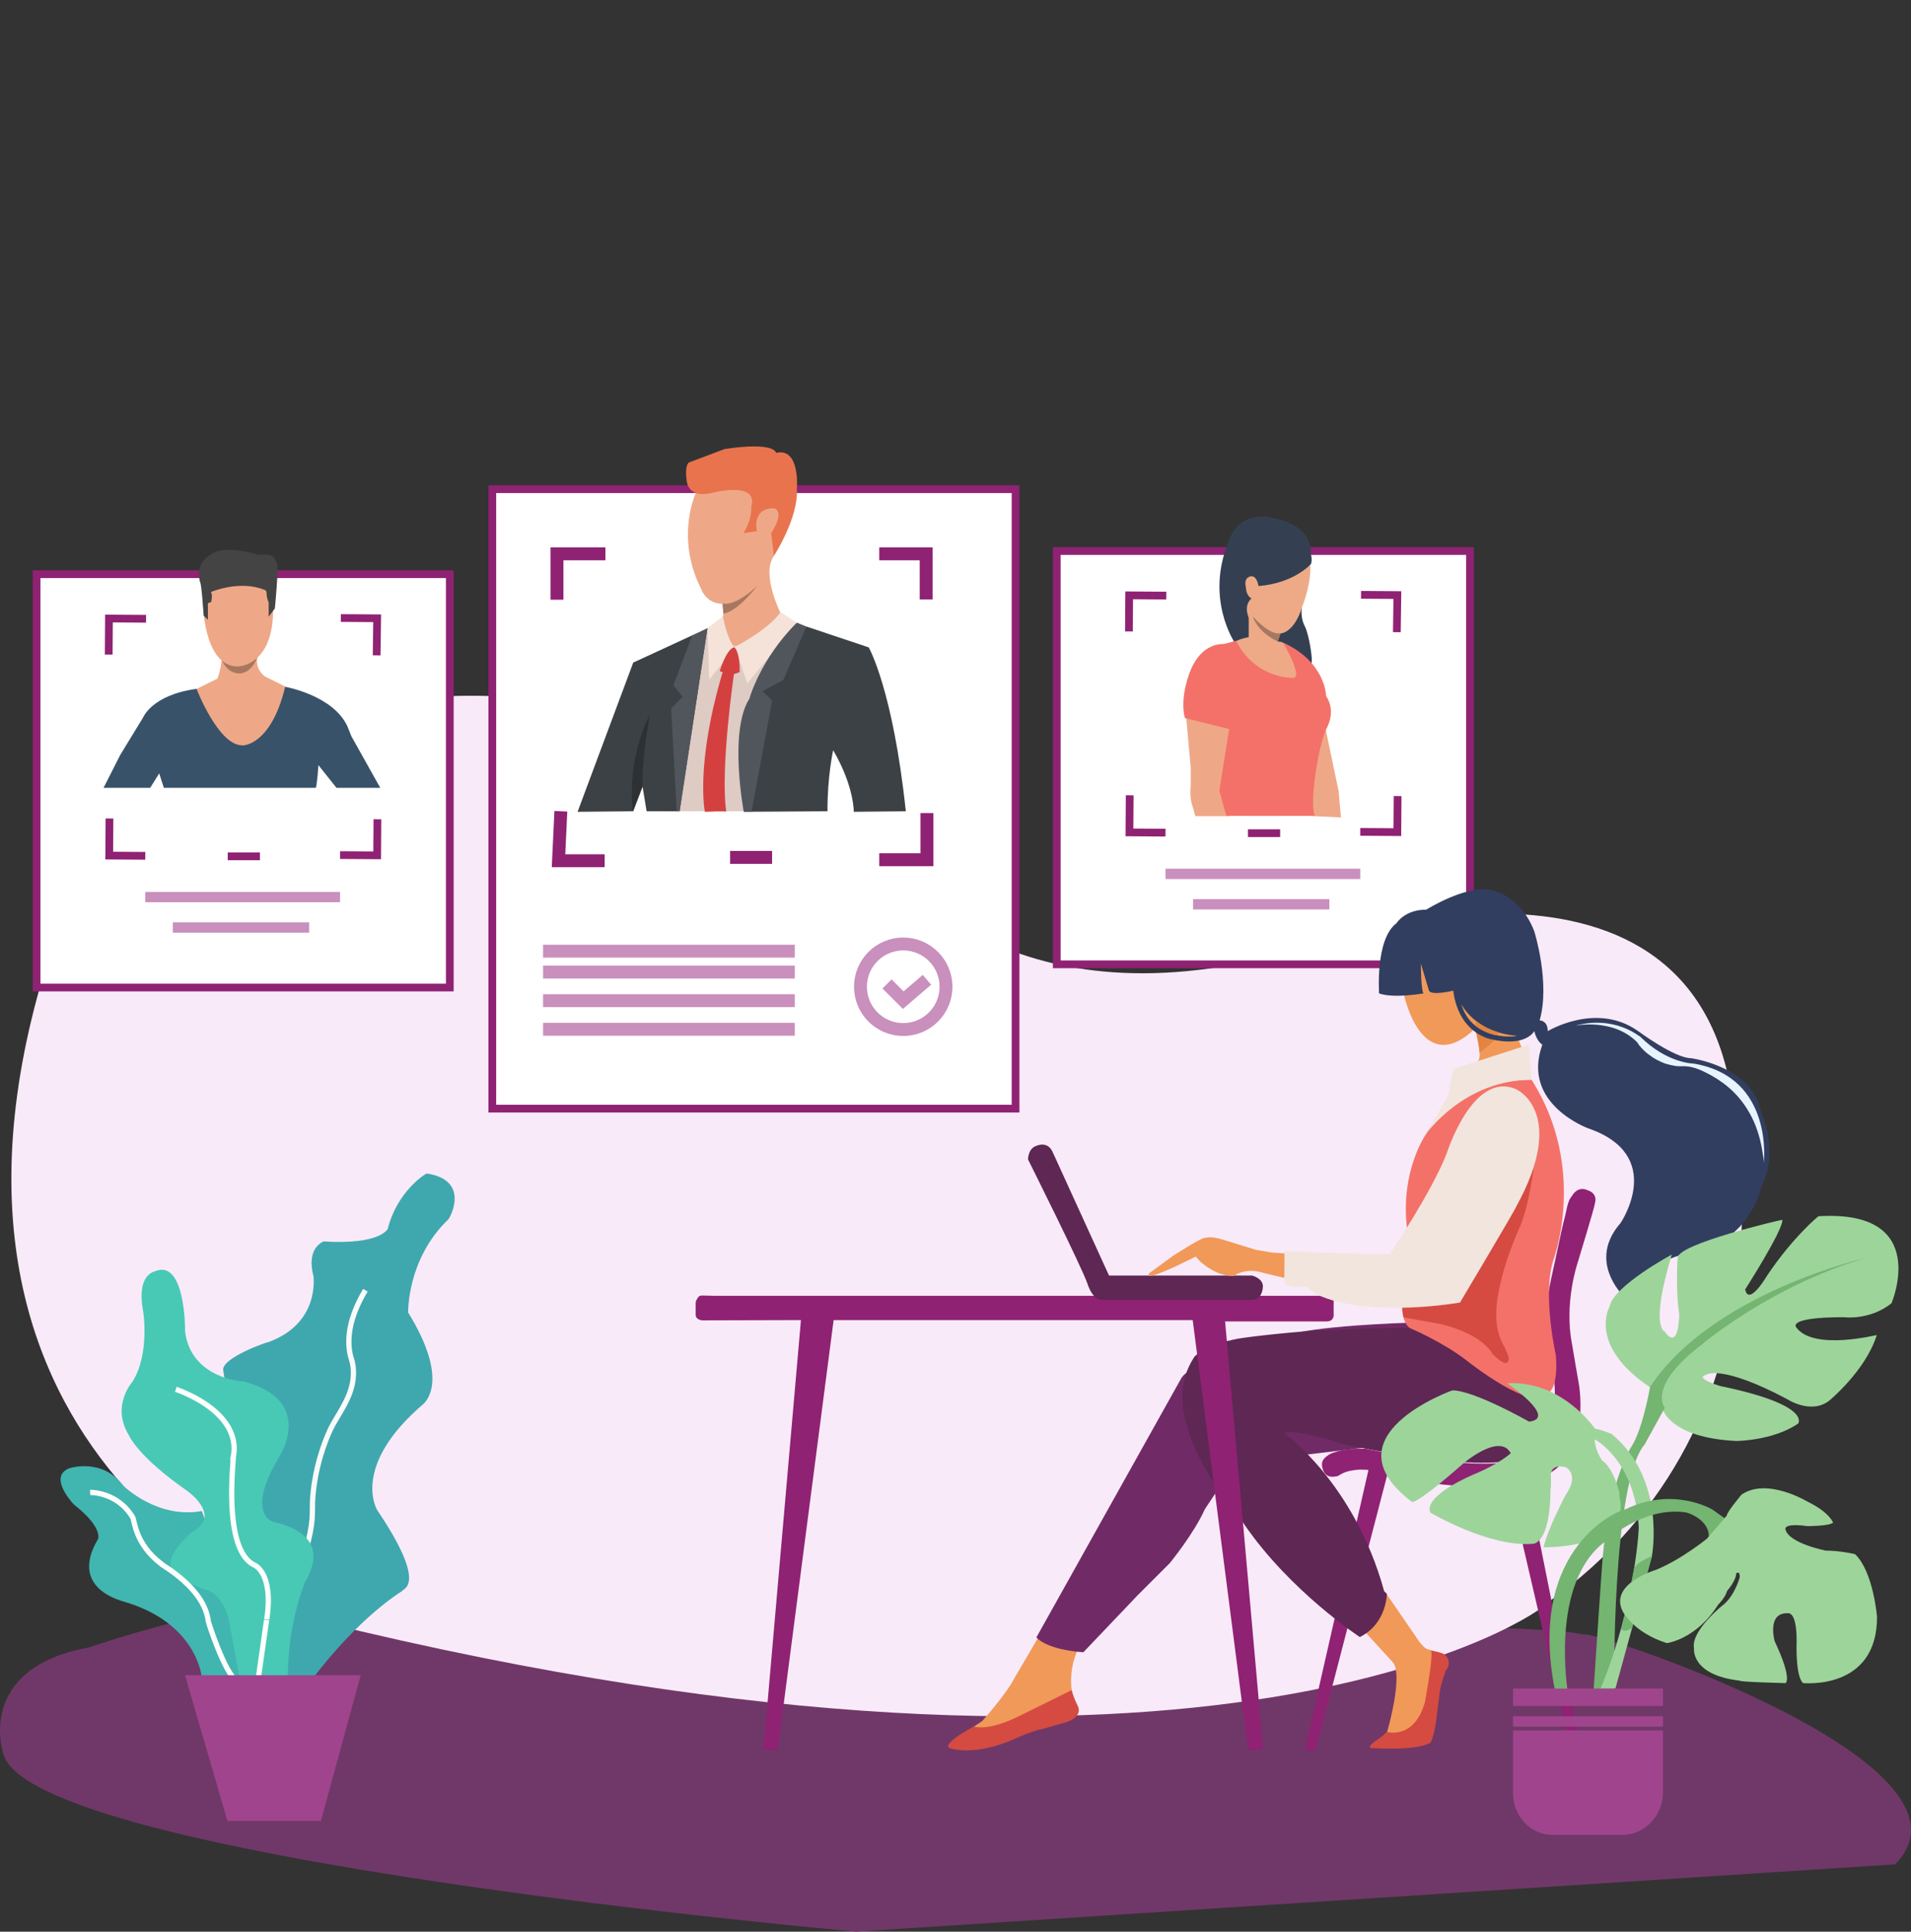
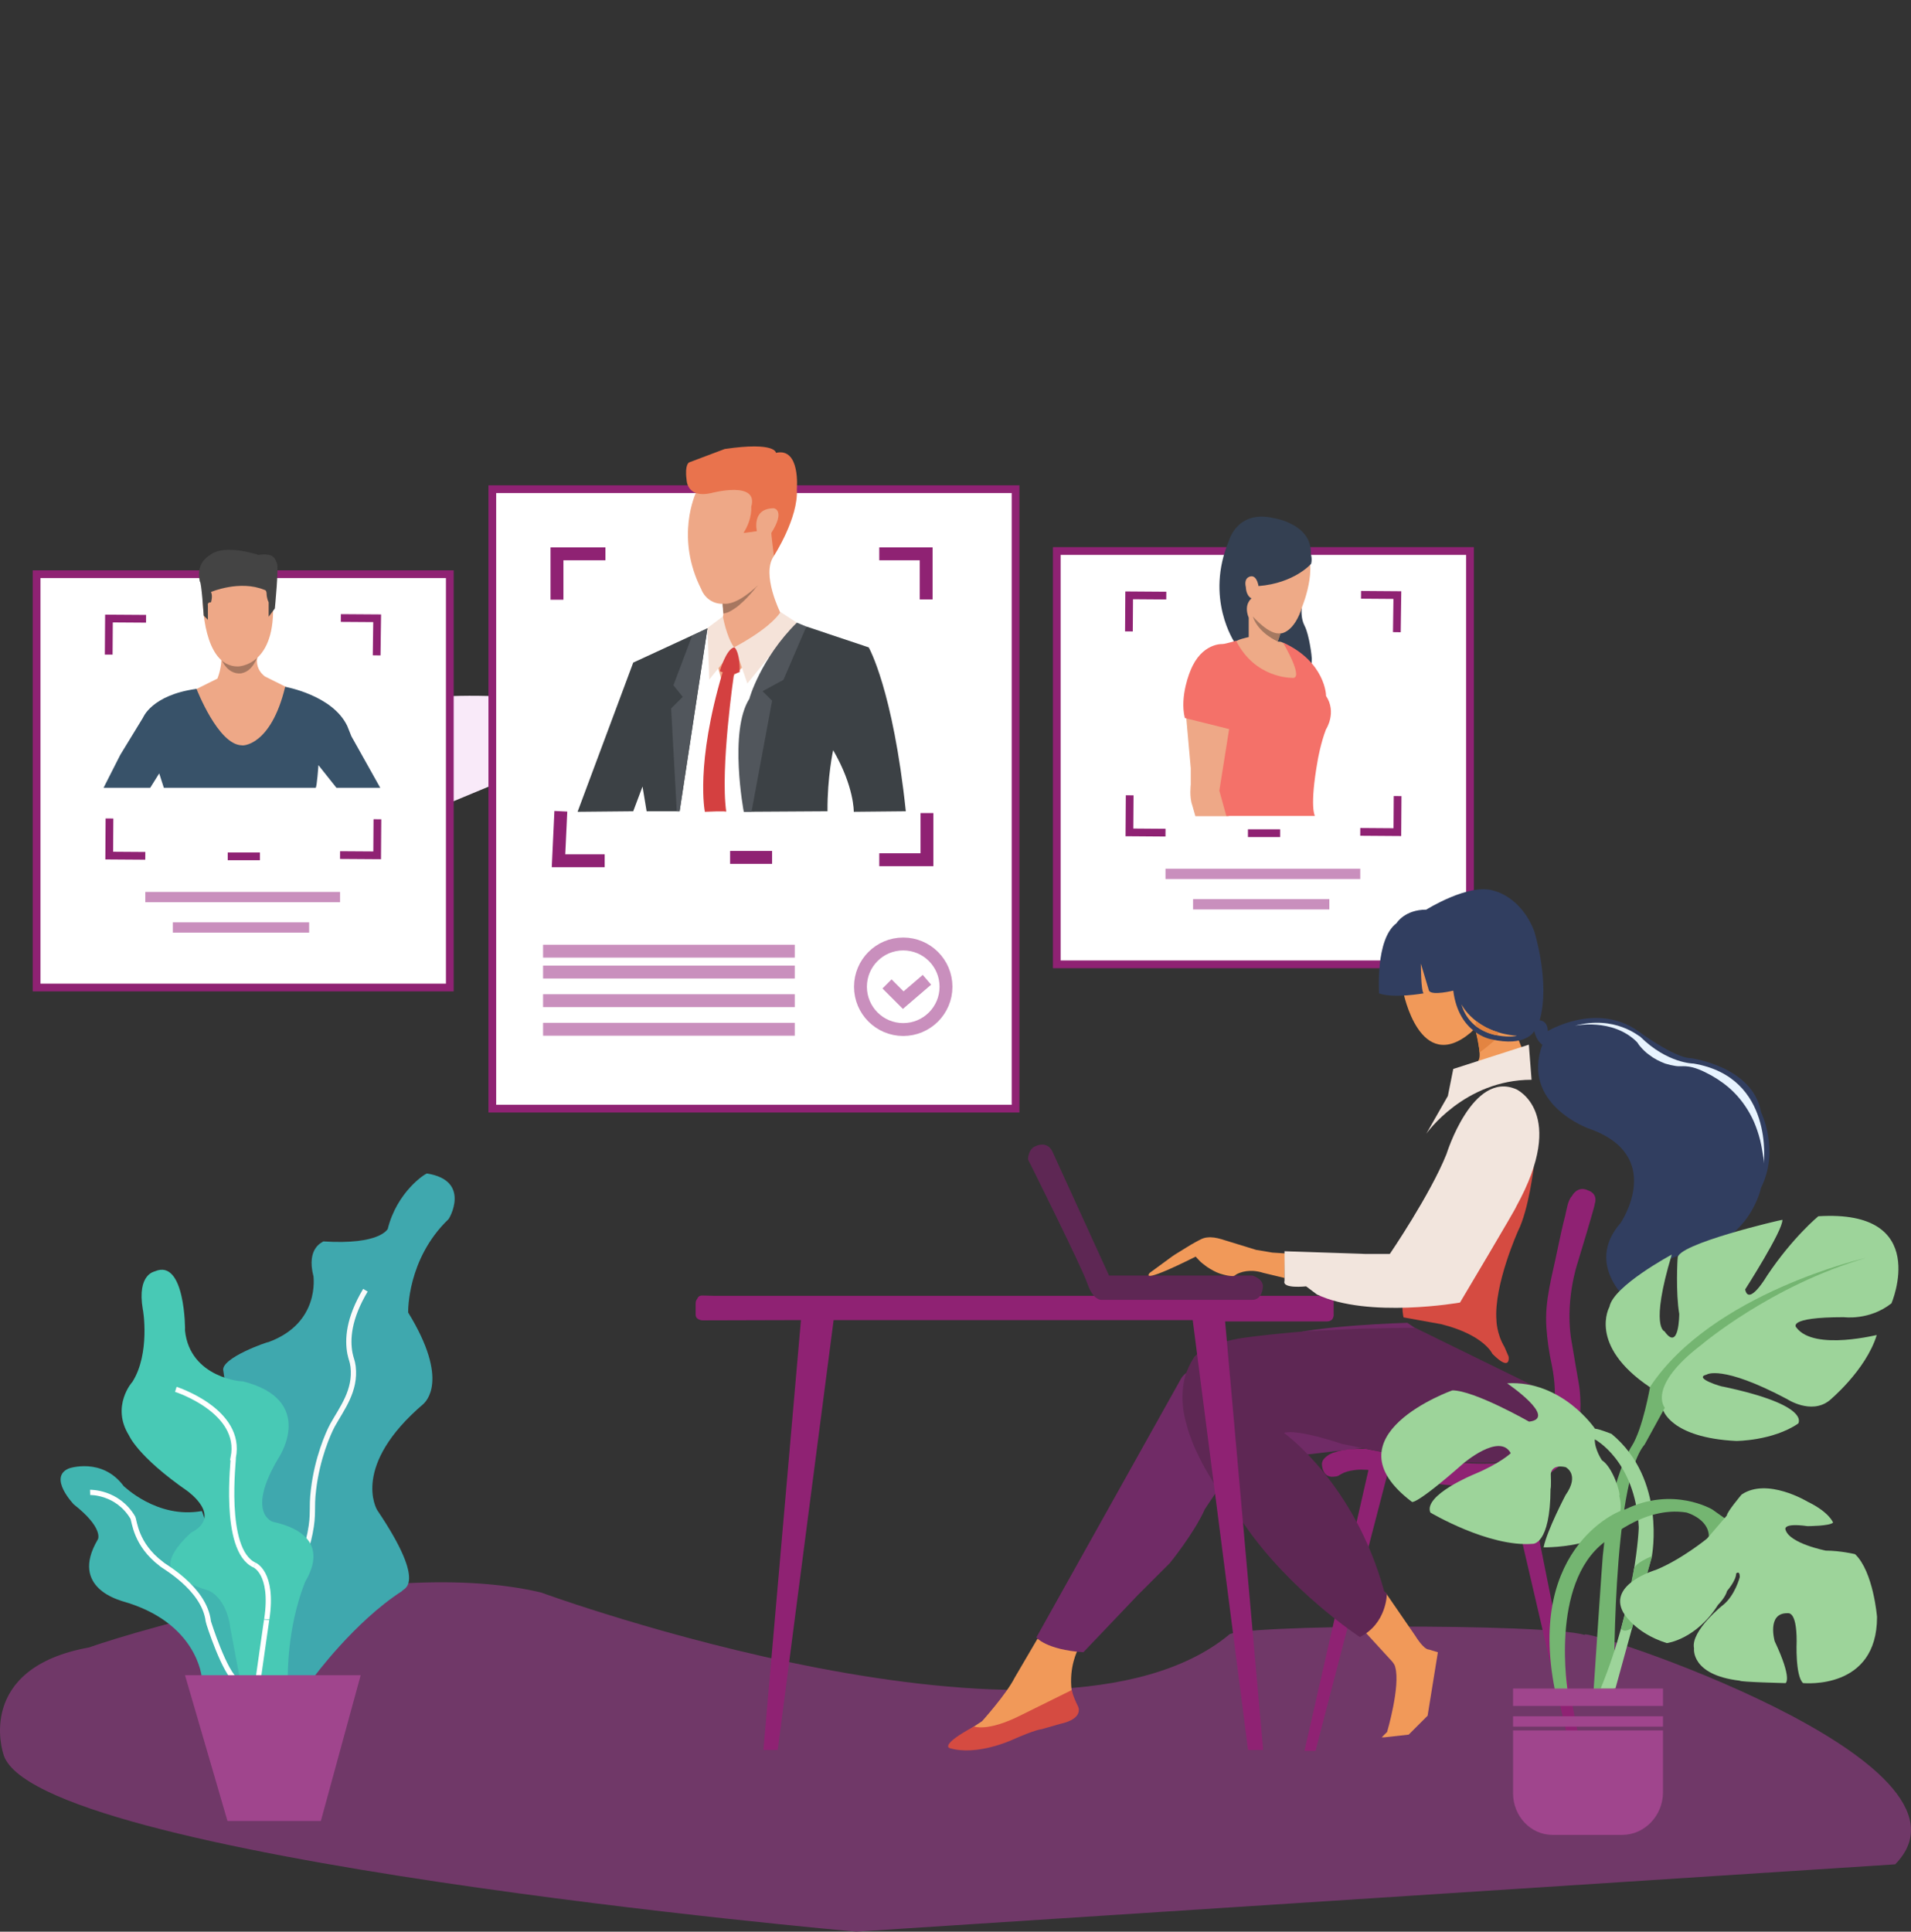
<svg xmlns="http://www.w3.org/2000/svg" id="Layer_1" data-name="Layer 1" viewBox="0 0 1080 1091.48">
  <rect x="0" y="0" width="1080" height="1091.48" fill="#333333" stroke="none" />
  <path d="m1.75,990.53s-15.99-47.99,48.71-59.69c.12-.29,157.61-54.13,255.28-31.02,0,0,289.09,105.92,388.71,23.99,2.69-5.85,178.36-6.73,201.19,0-5.49-5.85,232.81,71.1,175.43,129.62-.24,0-587.22,38.04-587.22,38.04,0,0-468.68-41.26-482.11-100.95Z" fill="#703868" stroke-width="0" />
-   <path d="m25.21,548.79s72.74-209.84,342.23-142.24c.11.48,111.87,35.05,138.32,83.58,0,1.55,65.03,93.83,228.15,46.14,0,0,214.93-79.29,243.91,77.5.55,4.77,45.41,187.79-104.49,292.71,1.1,2.38-182.96,134.73-693.28,9.54,0-.12-241.49-79.76-154.86-367.23Z" fill="#f9eaf9" stroke-width="0" />
+   <path d="m25.21,548.79s72.74-209.84,342.23-142.24Z" fill="#f9eaf9" stroke-width="0" />
  <g>
    <path d="m115.16,339.74s-3.49-1.16-2.33,4.66l2.33,9.32s0,1.16,2.33,1.16l-2.33-15.14Z" fill="#eea887" stroke-width="0" />
    <path d="m154.91,340.91s2.18-3.49,2.91,0c.15,0-.58,4.66-.58,4.66l-2.33,6.99s0,1.16-1.16,1.16h-1.02l1.02-11.65,1.16-1.16Z" fill="#eea887" stroke-width="0" />
    <rect x="20.67" y="324.45" width="233.54" height="233.54" fill="#fff" stroke="#8f2273" stroke-miterlimit="10" stroke-width="4.37" />
    <polyline points="192.62 349.21 213.15 349.35 212.86 370.32" fill="none" stroke="#8f2273" stroke-miterlimit="10" stroke-width="4.37" />
    <polyline points="213.29 462.92 213.15 483.3 192.18 483.16" fill="none" stroke="#8f2273" stroke-miterlimit="10" stroke-width="4.37" />
    <polyline points="61.44 369.88 61.58 349.5 82.55 349.64" fill="none" stroke="#8f2273" stroke-miterlimit="10" stroke-width="4.37" />
    <polyline points="82.11 483.59 61.73 483.45 61.87 462.48" fill="none" stroke="#8f2273" stroke-miterlimit="10" stroke-width="4.37" />
    <line x1="128.7" y1="483.88" x2="146.9" y2="483.88" fill="none" stroke="#8f2273" stroke-miterlimit="10" stroke-width="4.37" />
    <line x1="82.11" y1="506.89" x2="192.18" y2="506.89" fill="none" stroke="#c98fbd" stroke-miterlimit="10" stroke-width="5.82" />
    <line x1="97.69" y1="524.07" x2="174.71" y2="524.07" fill="none" stroke="#c98fbd" stroke-miterlimit="10" stroke-width="5.82" />
    <path d="m125.21,371.77s0,5.82-2.33,11.65l-11.65,5.82-6.99,2.33,30.43,47.61,34.94-47.61-8.15-3.49-11.65-5.82s-6.41-4.08-4.08-12.23c-.15,0-10.63,10.48-20.53,1.75Z" fill="#eea887" stroke-width="0" />
    <path d="m111.08,389.24s12.23,31.74,25.63,31.89c0,.29,16.31.73,24.46-33.05,0,0,26.79,4.66,35.09,22.13l2.33,5.82,16.31,29.12h-24.75l-10.19-12.81s-.87,12.81-1.6,12.81h-85.76l-2.62-8.15-5.1,8.15h-26.35l9.46-18.64,12.81-20.97c0,.15,4.66-12.81,30.28-16.31Z" fill="#385269" stroke-width="0" />
    <path d="m124.63,371.19s2.91,10.05,11.65,9.32c0-.29,4.66,0,8.15-6.99l1.16-2.33h-20.97Z" fill="#a77760" stroke-width="0" />
    <path d="m114.58,339.16s0,37.42,19.8,37.42c0,0,22.13,0,19.8-37.42l-1.16-9.32-33.92-1.16-4.51,10.48Z" fill="#eea887" stroke-width="0" />
    <path d="m115.16,347.89l2.33,2.33v-8.15s-.58-1.75,1.75-1.75c0,0,1.16-3.49,0-5.82,0,0,16.31-6.99,30.28-1.16,0,0,1.16,0,1.16,2.33,0,0,0,2.33,1.16,4.66v8.15l3.49-4.66s2.33-23.3,1.16-25.63-1.16-5.82-10.48-4.66c0,0-18.49-6.26-26.79-.29-.15.44-8.88,3.79-6.26,15.43.87-.15,2.18,19.22,2.18,19.22Z" fill="#444" stroke-width="0" />
    <path d="m720.85,316.45s-3.49-1.16-2.33,4.66l2.33,9.32s0,1.16,2.33,1.16l-2.33-15.14Z" fill="#eea887" stroke-width="0" />
    <path d="m760.6,317.61s2.18-3.49,2.91,0c.15,0-.58,4.66-.58,4.66l-2.33,6.99s0,1.16-1.16,1.16h-1.02l1.02-11.65,1.16-1.16Z" fill="#eea887" stroke-width="0" />
    <rect x="597.24" y="311.35" width="233.54" height="233.54" fill="#fff" stroke="#8f2273" stroke-miterlimit="10" stroke-width="4.37" />
    <polyline points="769.19 336.1 789.72 336.25 789.43 357.21" fill="none" stroke="#8f2273" stroke-miterlimit="10" stroke-width="4.37" />
    <polyline points="789.86 449.81 789.72 470.2 768.75 470.05" fill="none" stroke="#8f2273" stroke-miterlimit="10" stroke-width="4.37" />
    <polyline points="638.01 356.78 638.15 336.39 659.12 336.54" fill="none" stroke="#8f2273" stroke-miterlimit="10" stroke-width="4.37" />
    <polyline points="658.68 470.49 638.3 470.34 638.44 449.38" fill="none" stroke="#8f2273" stroke-miterlimit="10" stroke-width="4.37" />
    <line x1="705.27" y1="470.78" x2="723.47" y2="470.78" fill="none" stroke="#8f2273" stroke-miterlimit="10" stroke-width="4.37" />
    <line x1="658.68" y1="493.78" x2="768.75" y2="493.78" fill="none" stroke="#c98fbd" stroke-miterlimit="10" stroke-width="5.82" />
    <line x1="674.26" y1="510.97" x2="751.28" y2="510.97" fill="none" stroke="#c98fbd" stroke-miterlimit="10" stroke-width="5.82" />
    <g>
      <path d="m735.7,343.38l-.15,2.04c0,1.75.15,3.35.58,5.1.44,2.04,1.6,3.64,2.18,5.53,1.16,3.49,1.89,7.28,2.48,11.07.29,1.75.44,3.49.58,5.1,0,.29-.15,4.22-.29,4.22l-25.04-6.41,6.26-28.1c-.29.15,13.39,1.46,13.39,1.46Z" fill="#344052" stroke-width="0" />
      <path d="m696.97,362.45s9.46,23.44,35.96,21.99c0,0,4.66-12.52-6.26-20.38-.73-.44-1.46-.87-2.18-1.16-.29-.15-.73-.29-1.02-.29-.15,0-1.31-.15-1.46,0l1.6-4.66s7.86,0,12.52-15.72c0,0,10.92-26.64-1.6-35.96,0,0-40.77-7.86-31.3,37.56l1.6,15.72-7.86,2.91Z" fill="#eeaa87" stroke-width="0" />
      <path d="m740.94,318.63s-9.46,10.92-29.7,12.52c0,0-.73-5.53-3.93-5.53,0,0-4.66,0-3.2,6.26,0,0,0,4.66,3.2,6.26,0,0-4.66,3.2-1.6,10.92v10.92s-7.86,1.6-7.86,3.2c0,0-17.18-25.04-3.2-57.95,0,0,4.66-17.18,25.04-12.52,0,0,21.99,3.2,21.11,20.38.15,0,.87,3.2.15,5.53Z" fill="#344052" stroke-width="0" />
      <path d="m708.04,348.33s9.46,10.92,15.72,9.46l-1.6,4.66v-4.66h0v4.66c-.15,0-11.07-4.66-14.12-14.12Z" fill="#a57961" stroke-width="0" />
      <path d="m670.47,406.28l2.48,27.81v9.32s-.87,6.99.87,11.65l1.75,6.12h18.93l-3.49-20.09,6.99-29.99-27.52-7.13v2.33h0Z" fill="#eea887" stroke-width="0" />
-       <path d="m748.66,409.48l7.86,37.56,1.31,14.85-15.43-.73s-6.26-42.37,6.26-51.69Z" fill="#eea887" stroke-width="0" />
      <path d="m725.07,363.04s12.67,21.4,4.95,19.95c0,0-20.68.44-31.45-20.97,0,0-6.12,1.89-7.72,1.89,0,0-11.79-.73-18.05,15,0,0-6.26,14.27-3.2,26.79l25.04,6.26-5.53,34.8,3.93,14.27h50.09s-3.2-4.8,1.6-31.59c0,0,1.6-9.46,4.66-17.33,0,0,6.26-9.46,0-18.93.15,0-.29-19.22-24.31-30.14Z" fill="#f47169" stroke-width="0" />
    </g>
    <rect x="278.23" y="276.41" width="295.71" height="350.02" fill="#fff" stroke="#8f2273" stroke-miterlimit="10" stroke-width="4.37" />
    <path d="m393.25,278.59s-11.94,25.04,3.2,54.6c.15.73,3.35,8.01,11.94,8.01.29,1.46.44,2.77.44,4.22,0,1.02,0,2.04-.29,3.06,0,.29-.29.58-.29.87l-8.59,5.97,9.03,32.18,38.73-36.98-6.41-4.37s-10.77-21.55-3.79-31.74c0,1.02,10.19-30.87,10.19-30.87,0,0-31.01-27.08-54.16-4.95Z" fill="#eea887" stroke-width="0" />
-     <polygon points="379.86 428.12 377.68 458.4 423.39 458.4 422.81 413.56 447.42 365.8 414.8 364.78 399.81 355.03 379.86 428.12" fill="#decbc4" stroke-width="0" />
    <path d="m408.4,341.05v.73c0,.58,0,1.31.15,1.89,0,1.02.15,2.04.29,3.06.15,0,.44-.15.58-.15s.29,0,.44-.15c.15,0,.29-.15.58-.15s.44-.15.58-.15c.29-.15.58-.15.73-.29.29-.15.58-.29.87-.44.29-.15.73-.29,1.02-.58.44-.29.73-.44,1.16-.73s.87-.58,1.31-.87.87-.73,1.31-1.02c.44-.44,1.02-.87,1.46-1.31.58-.44,1.16-1.02,1.6-1.46l1.75-1.75c.58-.73,1.31-1.31,1.89-2.04.73-.73,1.31-1.6,2.04-2.33.29-.44.73-.87,1.02-1.31.15-.15.29-.44.58-.58.15-.15.29-.44.58-.73-.15.15-11.94,11.94-19.95,10.34Z" fill="#a77760" stroke-width="0" />
    <path d="m420.19,301.16l7.57-1.02s-3.2-12.96,9.61-12.96c0,0,6.7,1.02-1.46,13.98-.15,0,1.46,12.96,1.46,12.96,0,0,13.98-21.55,12.96-37.71,0,0,2.18-23.73-11.79-20.53,0,0,0-6.41-28.97-2.18l-20.09,7.57s-2.62,1.02-1.46,9.76c0,0,0,10.77,13.98,7.57,0,0,26.94-7.28,22.57,7.72-.15-.44,1.02,6.26-4.37,14.85Z" fill="#e9734d" stroke-width="0" />
    <path d="m408.54,348.33s1.89,11.07,6.26,17.47c0,0,19.36-9.76,26.35-19.95l9.17,5.97-27.95,34.36-6.99-20.24-14.56,18.05-1.02-29.12,8.74-6.55Z" fill="#f5e3d9" stroke-width="0" />
    <polygon points="396.02 356.78 357.87 374.39 326.42 458.7 357.87 458.4 363.12 444.43 365.44 458.4 384.08 458.4 399.81 355.03 396.02 356.78" fill="#3c4145" stroke-width="0" />
    <polygon points="399.81 355.03 391.07 359.4 380.59 387.21 385.83 393.76 379.28 400.31 382.48 458.4 384.08 458.4 399.81 355.03" fill="#51565c" stroke-width="0" />
    <path d="m455.72,354.01l35.23,11.79s13.69,23.73,20.97,92.6c-.44,0-29.41.29-29.41.29,0,0,.29-14.27-11.65-34.8,0,0-3.35,15.14-3.2,34.51.15,0-47.17.29-47.17.29l6.41-62.75,18.35-29.85,10.48-12.08Z" fill="#3c4145" stroke-width="0" />
    <path d="m450.33,351.83l5.39,2.18-12.96,30.14-11.79,6.41,5.39,5.39-11.65,62.75h-4.37s-8.59-45.57,3.2-63.92c-.15.15,6.26-22.57,26.79-42.95Z" fill="#51565c" stroke-width="0" />
-     <path d="m363.12,444.43l-5.39,13.98s-4.37-26.94,9.61-54.89c.15,0-4.66,23.15-4.22,40.91Z" fill="#2d3134" stroke-width="0" />
    <path d="m408.4,379.78s-1.02-.15-1.6-.58c-.15.15,3.64-12.38,8.01-13.4,1.02,0,3.49,4.37,3.2,13.98-.44,0-2.18,1.02-3.2,1.02,0,0-7.86,53.43-4.37,77.9.29-.58-12.08,0-12.08,0,0,0-5.53-26.64,10.05-78.91Z" fill="#d44040" stroke-width="0" />
    <polyline points="314.78 338.87 314.78 312.95 342.15 312.95" fill="none" stroke="#8f2273" stroke-miterlimit="10" stroke-width="7.28" />
    <polyline points="496.92 312.95 523.42 312.95 523.42 338.72" fill="none" stroke="#8f2273" stroke-miterlimit="10" stroke-width="7.28" />
    <polyline points="523.86 459.42 523.86 485.78 496.92 485.78" fill="none" stroke="#8f2273" stroke-miterlimit="10" stroke-width="7.28" />
    <line x1="412.62" y1="484.47" x2="436.35" y2="484.47" fill="none" stroke="#8f2273" stroke-miterlimit="10" stroke-width="7.28" />
    <polyline points="341.71 486.36 315.65 486.36 316.96 458.4" fill="none" stroke="#8f2273" stroke-miterlimit="10" stroke-width="7.28" />
    <polyline points="501.29 555.96 510.46 565.13 523.86 553.63" fill="none" stroke="#c98fbd" stroke-miterlimit="10" stroke-width="7.28" />
    <line x1="306.91" y1="537.46" x2="449.16" y2="537.46" fill="none" stroke="#c98fbd" stroke-miterlimit="10" stroke-width="7.28" />
    <line x1="306.91" y1="549.26" x2="449.16" y2="549.26" fill="none" stroke="#c98fbd" stroke-miterlimit="10" stroke-width="7.28" />
    <line x1="306.91" y1="565.42" x2="449.16" y2="565.42" fill="none" stroke="#c98fbd" stroke-miterlimit="10" stroke-width="7.28" />
    <line x1="306.91" y1="581.58" x2="449.16" y2="581.58" fill="none" stroke="#c98fbd" stroke-miterlimit="10" stroke-width="7.28" />
    <circle cx="510.46" cy="557.56" r="24.17" fill="none" stroke="#c98fbd" stroke-miterlimit="10" stroke-width="7.28" />
  </g>
  <g>
    <path d="m793.07,560.52s9.16,47.3,38.15,22.89l3.05-3.05v3.05s3.05,12.21,1.53,15.26l-3.05,6.1,27.47-12.21-3.05-7.63s-7.63-74.77-42.72-53.41c0,0-19.84,10.68-21.36,28.99Z" fill="#f19959" stroke-width="0" />
    <path d="m795.36,747.44s-53.41,1.53-70.19,7.63l3.05,7.63,78.43-7.63-11.29-7.63Z" fill="#702b66" stroke-width="0" />
    <path d="m586.32,925.97l22.89,6.1s-5.34,9.61-3.51,23.5c.31,2.75,2.44,8.54,3.51,11.6l-63.32,11.44,9.16-6.1s13.73-15.26,18.31-24.41l12.97-22.13Z" fill="#f19959" stroke-width="0" />
    <path d="m671.77,774.91s-3.05,1.53-4.58,4.58l-81.48,145.72s5.19,6.87,26.55,8.39l30.52-32.04,18.31-18.31s13.73-16.78,19.84-30.52l6.1-9.16,50.05-21.51,36.93-4.43-102.23-42.72Z" fill="#702b66" stroke-width="0" />
    <path d="m888.44,675.73s3.05-6.1,9.16-3.05c0,0,5.65,1.53,3.66,7.63.46,0-9.77,33.57-9.77,33.57,0,0-7.63,22.43-3.05,45.62,0,.46,3.81,22.28,3.81,22.28,0,0,9.16,48.83-28.99,54.93l30.52,152.59h-6.1l-35.1-151.06s-18.31,6.1-68.66-4.58l-40.44,155.64h-6.26l36.16-158.69c-.92-.15-1.68-.15-2.59-.15-1.98-.15-3.97,0-5.95.31-2.29.31-4.73.92-6.87,2.14-.31.15-.61.46-1.07.61-.15.15-.31.31-.46.31-.61.31-1.22.46-1.83.46-.76.15-1.37.15-2.14.15-1.07-.15-2.29-.46-3.05-1.22-.92-.76-1.37-1.83-1.83-2.9-.31-1.07-.61-2.44-.46-3.66.15-.31.15-.76.31-1.07.15-.46.46-.76.76-1.22s.76-.76,1.22-1.22,1.07-.76,1.68-1.22c.76-.46,1.53-.76,2.29-1.07,1.07-.31,1.98-.61,3.05-.92,1.22-.31,2.59-.61,3.97-.76,1.68-.31,3.2-.46,4.88-.46,1.98-.15,3.97-.15,5.8-.15h.61s76.29,16.78,93.08,3.05c0,0,19.84-12.21,12.21-50.35-1.53-7.02-2.59-14.19-3.05-21.36-1.07-14.95,3.36-29.3,6.26-43.79,1.37-6.56,2.75-12.97,4.43-19.53.76-3.05,1.37-8.39,3.81-10.83Z" fill="#8f2273" stroke-width="0" />
    <path d="m783.16,900.03l16.78,24.41s4.58,7.63,7.63,7.63l5.04,1.53-5.8,35.86-10.68,10.68-13.73,1.53h-1.53l1.53-1.53,1.53-1.53s7.63-25.94,4.58-36.62c0,0,0-1.53-3.05-4.58l-16.78-18.31,14.5-19.07Z" fill="#f19959" stroke-width="0" />
    <path d="m605.7,954.96s.46,3.05,3.51,9.16c0,0,3.81,6.87-9.92,9.92l-10.68,3.05s-3.05,0-16.78,6.1c0,0-19.84,9.16-35.1,4.58,0,0-6.1-1.53,13.73-12.21,0,0,7.63,3.05,25.94-6.1l29.3-14.5Z" fill="#d54b41" stroke-width="0" />
-     <path d="m808.64,932.68s6.56.92,8.09,2.44c0,0,4.58,3.66,0,9.46,0,.92-2.29,5.95-3.05,11.6-.76,5.65-1.07,8.54-1.07,8.54l-1.22,9.31s-1.53,9.16-3.05,10.68c0,0-6.1,4.58-32.04,3.05,0,0-5.34.76.76-3.81,0,0,4.58-3.05,6.87-5.34,0,0,15.26,4.58,21.36-16.78,0,0,5.19-27.92,3.36-29.14Z" fill="#d54b41" stroke-width="0" />
    <path d="m679.4,762.55c.31-.15.61-.31.92-.46.31-.15.76-.31,1.07-.46.46-.15.76-.31,1.22-.46s.92-.31,1.37-.46c.46-.15,1.07-.31,1.53-.61.61-.15,1.22-.31,1.83-.61.61-.15,1.37-.31,1.98-.61.76-.15,1.37-.31,2.14-.61.76-.15,1.53-.31,2.44-.61.92-.15,1.68-.31,2.59-.61.92-.15,1.83-.31,2.9-.61,1.07-.15,2.14-.31,3.05-.46,1.07-.15,2.29-.31,3.36-.46,1.22-.15,2.44-.31,3.66-.46,1.22-.15,2.59-.31,3.97-.46,1.37-.15,2.75-.31,4.12-.46,1.53-.15,3.05-.31,4.43-.46,1.53-.15,3.2-.31,4.73-.46,1.68-.15,3.36-.31,5.04-.46,1.83-.15,3.66-.31,5.49-.46,1.98-.15,3.81-.31,5.8-.31,1.98-.15,4.12-.31,6.1-.31,2.14-.15,4.27-.15,6.41-.31,2.29-.15,4.58-.15,6.87-.31,2.44-.15,4.88-.15,7.17-.31,2.59,0,5.04-.15,7.63-.15,2.75,0,5.34-.15,8.09-.15s5.65-.15,8.39-.15h6.1l74.77,36.62s3.97,25.33-11.75,35.55c-.92-.92-9.61,13.28-104.22-6.56,0,0-25.48-8.7-32.96-6.26.31.31,39.83,28.38,56.61,89.42l1.53,1.53s0,16.78-15.26,24.41c0,0-39.67-25.94-65.61-64.09,0-.15-.15-.15-.15-.31-.15-.31-.46-.46-.61-.76-.31-.46-.76-.76-1.07-1.22-.46-.61-.92-1.07-1.37-1.68-.61-.76-1.07-1.37-1.68-2.14-.61-.76-1.22-1.68-1.98-2.44-.76-.92-1.37-1.83-2.14-2.75-.76-1.07-1.53-2.14-2.29-3.2-.76-1.07-1.53-2.29-2.44-3.51-.76-1.22-1.68-2.44-2.44-3.66-.92-1.37-1.68-2.59-2.44-3.97-.76-1.37-1.68-2.75-2.44-4.12s-1.68-2.9-2.44-4.43l-2.29-4.58c-.76-1.53-1.37-3.05-2.14-4.58-.61-1.53-1.37-3.2-1.83-4.73-.61-1.53-1.22-3.2-1.68-4.73s-.92-3.2-1.37-4.88c-.46-1.68-.76-3.2-1.07-4.88-.31-1.68-.46-3.2-.61-4.88-.15-1.53-.15-3.2-.15-4.73s.15-3.2.31-4.73c.15-1.53.46-3.05.76-4.58s.76-3.05,1.37-4.43c.46-1.22,1.07-2.59,1.68-3.81.46-1.07,1.07-1.98,1.68-3.05.31-.46.61-.92.92-1.53" fill="#5e2754" stroke-width="0" />
-     <path d="m865.55,610.11s-42.72-1.53-59.51,30.52c0,0-15.26,21.36-10.68,54.93l-3.05,42.72s0,9.16,4.58,12.21c0,0,18.31,7.63,32.04,18.31,0,0,38.15,30.52,45.78,18.31,0,0,6.1-1.53,4.58-21.36,0,0-7.63-33.57-1.53-53.41,0,0,19.84-51.88-12.21-102.23Z" fill="#f47169" stroke-width="0" />
    <path d="m866.77,659.55s-2.75,23.8-8.85,36.01c0,0-13.73,30.52-12.21,50.35,0,0,0,7.63,4.58,15.26l2.29,5.34s1.53,9.16-9.16-1.53c0,0-4.58-10.68-28.99-16.78l-21.21-3.81s-1.37-5.49,0-8.54c-.31.15,73.55-76.29,73.55-76.29Z" fill="#d54b41" stroke-width="0" />
    <path d="m397.11,732.03c2.14,0,4.27.15,6.41.15h350.19v10.22s.61,4.27-3.97,4.27h-57.37l21.51,242.16h-8.54l-31.28-242.92h-202.94l-31.59,242.92h-8.09l21.21-242.92-55.69.15s-3.81-.15-3.81-3.2v-6.41c0-.92.31-1.98.92-2.59.76-1.83,1.98-1.83,3.05-1.83Z" fill="#8f2273" stroke-width="0" />
    <path d="m580.98,655.13s0-6.1,4.58-7.63c0,0,6.1-3.05,9.16,3.05l32.04,70.19h80.87s6.1,1.53,6.1,6.1c0,0,0,7.63-6.1,7.63h-85.45s-4.58,0-7.63-9.16c-3.05-9.16-33.57-70.19-33.57-70.19Z" fill="#5e2754" stroke-width="0" />
    <path d="m726.24,708.23l-7.17-.46-9.16-1.53-19.84-6.1c-2.59-.76-5.19-1.22-7.78-.92-2.59.15-4.73,1.68-6.87,2.75-2.59,1.37-7.02,4.27-9.61,5.8s-4.58,3.05-4.58,3.05l-11.44,8.39s-7.63,7.63,25.94-9.16c0,0,1.53,1.68,1.68,1.83,1.37,1.53,3.05,2.75,4.73,3.97,2.29,1.53,4.73,2.9,7.32,3.81,1.37.46,2.75.76,4.12,1.07.92.15,1.98.31,2.9.31.31,0,.76,0,1.07-.15s.61-.46.92-.61c.61-.46,1.37-.76,2.14-1.07,2.44-.92,5.19-1.22,7.78-1.07,1.83.15,3.66.46,5.49,1.07l12.05,2.9.31-13.89Z" fill="#f19959" stroke-width="0" />
    <path d="m856.86,615.45s29.45,13.12,0,66.38c.61-.15-31.74,54.17-31.74,54.17,0,0-51.88,9.16-80.87-4.58l-6.1-4.58s-13.73,1.53-12.21-3.05v-16.78l45.78,1.53h13.73s22.89-33.57,32.04-56.46c0,0,14.65-47.3,39.37-36.62Z" fill="#f2e5dd" stroke-width="0" />
    <path d="m864.03,590.28l-42.72,13.73-3.05,15.26-12.21,21.36s21.36-30.52,59.51-30.52l-1.53-19.84Z" fill="#f2e5dd" stroke-width="0" />
    <path d="m832.14,576.54s10.07,6.71,16.33,7.17c.46.76-9.77,9.46-12.36,10.99.46.15-2.29-14.95-3.97-18.16Z" fill="#e38441" stroke-width="0" />
    <path d="m804.52,561.29s-16.94,3.05-25.18,0c.15,0-2.29-30.52,9.92-39.67,0,0,4.58-7.63,16.78-7.63,0,0,24.41-15.26,38.15-10.68,0,0,15.26,3.05,22.89,22.89,0,0,9.16,28.99,3.05,50.35,0,0,4.58,0,4.58,6.1,0,0,27.47-16.78,51.12,0,0,0,20.6,15.26,29.75,15.26,0,0,35.1,4.58,39.67,30.52,0,0,10.68,21.36,0,42.72,0,0-6.1,30.52-39.67,36.62,0,0-30.52,4.58-33.57,28.99,0,0-27.47-21.36-6.1-45.78,0,0,25.94-38.15-18.31-53.41,0,0-38.15-13.73-25.94-47.3,0,0-3.05-1.53-4.58-7.63,0,0-4.58,9.16-24.41,4.58,0,0-18.31-3.05-21.36-27.47,0,0-12.21,3.05-13.73,0l-4.58-15.26s0,15.26,1.53,16.78Z" fill="#313e60" stroke-width="0" />
    <path d="m825.88,567.39s7.63,16.02,31.28,17.85c0,.61-25.18,3.36-31.28-17.85Z" fill="#ef9956" stroke-width="0" />
    <path d="m833.97,579.75s-.31-2.29.46-2.75c0,0,4.27,3.97,12.36,6.26,0,0,0,1.07-.61,1.68,0,.15-5.65-.46-12.21-5.19Z" fill="#e38441" stroke-width="0" />
    <path d="m889.97,579.6s21.36-4.58,35.1,9.16c.61.61,1.07,1.68,1.68,2.29,1.53,1.83,3.36,3.66,5.34,5.04,2.75,2.14,5.8,3.66,9,4.88,1.98.61,3.97,1.07,5.95,1.37,1.83.31,3.81,0,5.65.15,5.19.31,9.92,2.75,14.5,5.19,4.58,2.59,9,5.8,12.66,9.46,4.73,4.73,8.54,10.38,11.29,16.48,1.53,3.51,2.75,7.17,3.66,10.83.46,2.14.92,4.12,1.22,6.26.31,1.98.92,4.58.76,6.71,0,0,6.1-48.83-39.67-56.46,0,0-14.8,0-30.21-15.26-.61,0-14.04-12.21-36.93-6.1Z" fill="#e7f3ff" stroke-width="0" />
  </g>
  <g>
    <g>
      <path d="m939.84,796.53s4.09,15.83,41.34,17.68c0,0,20.6,0,35.06-9.84,0,0,7.74-10.3-42.66-20.91.58.46-17.24-4.77-9.06-6.76,0,0,8.33-5.84,45.43,13.84,0,0,13.44,8.92,23.81.92,0,0,20.6-16.91,26.88-37.05,2.05-.77-35.21,9.38-45.43-4.3,0,0-6.14-5.84,26.88-5.84,0,0,14.46,2,26.88-7.84,0,0,22.79-53.19-41.34-49.19,0,0-14.46,11.84-28.93,33.51,0,0-10.37,17.68-12.42,7.84,0,0,21.48-33.51,21.04-39.35-.88,0-60.19,13.84-59.17,21.67-.15,0-1.17,19.68.88,31.51,0,0,0,21.67-8.33,9.84,0,0-8.33-2,4.09-43.35,0,0-33.02,17.68-35.21,29.51,0,0-12.42,21.67,22.79,45.35.15-.15,2.34,1.84,7.45,12.76Z" fill="#9dd49a" stroke-width="0" />
      <path d="m900.54,956.1h11.69s-1.46-118.21,17.24-139.89l11.4-20.75s-10.37-11.84,20.6-35.51c0,0,39.3-33.51,93.06-49.19,0,0-86.78,19.68-121.99,72.86,0,0-4.09,23.67-10.37,33.51,0,0-12.13,17.68-16.36,62.1-.15,0-5.26,76.86-5.26,76.86Z" fill="#74b571" stroke-width="0" />
    </g>
    <path d="m904.63,954.1h8.33l20.6-74.86s8.33-43.35-22.79-69.02c0,0-7.3-2.92-9.35-2.92,0,0-18.55-27.52-49.67-25.67,0,0,28.93,19.68,12.42,21.67,0,0-30.97-17.68-43.39-17.68,0,0-72.32,25.67-22.79,63.03,0,0,2.05,2,28.93-21.67,0,0,20.6-17.68,26.88-5.84,0,0-6.14,5.84-20.6,11.84,0,0-28.93,11.84-24.84,21.67,0,0,33.02,19.68,57.85,17.68,0,0,9.93.77,10.08-31.05.44-.77.15-8.3.15-8.3,0,0,0-5.84,8.33-4,0,0,8.33,4,0,15.83,0,0-10.37,19.68-12.42,29.51,0,0,50.55.92,42.8-29.05,1.02-.92-3.65-16.29-9.79-20.14,0,0-4.09-5.84-4.09-11.84,0,0,22.79,11.84,24.84,49.19.29,0-1.75,43.35-21.48,91.62Z" fill="#9dd49a" stroke-width="0" />
    <path d="m933.71,879.24s-10.37,4-10.37,7.84l-5.11,25.36-2.05,7.84s1.31,2.77,6.28-.46c-.29-.46,11.25-40.58,11.25-40.58Z" fill="#74b571" stroke-width="0" />
    <path d="m886.08,956.1s-10.37-61.03,20.6-84.7c0,0,21.77-20.75,46.46-16.76,0,0,14.46,4,12.42,15.83l20.6,4s14.46,2,26.88,11.84l14.46,7.84s24.84,7.84,22.79,41.35c0,0,6.14-23.67-20.6-43.35,0,0-16.51-7.84-28.93-15.83l-33.02-23.37s-22.21-13.37-49.38,0c-.58-.77-56.1,19.37-39.59,102.07l7.3,1.08Z" fill="#74b571" stroke-width="0" />
    <rect x="855.11" y="954.1" width="84.73" height="9.84" fill="#a0458d" stroke-width="0" />
    <rect x="855.11" y="969.78" width="84.73" height="5.84" fill="#a0458d" stroke-width="0" />
    <path d="m916.76,1036.8h-39.3c-12.42,0-22.35-10.61-22.35-23.52v-35.51h84.73v34.9c0,13.22-10.37,24.13-23.08,24.13Z" fill="#a0458d" stroke-width="0" />
    <path d="m964.68,869.4s-14.46,11.84-28.93,17.68c0,0-26.88,7.84-18.55,23.67,0,0,6.14,11.84,24.84,17.68,0,0,16.51-2,28.93-21.67,0,0,4.09-4,5.11-7.84,0,0,5.11-5.84,5.11-9.84,0,0,2.05-2,2.05,2,0,0-2.63,10.45-9.64,15.99.58-.61-18.26,14.45-16.22,24.29,0,0-2.05,15.06,25.86,18.29,0,.77,25.86,1.38,25.86,1.38,0,0,4.09-2-6.14-23.67,0,0-4.53-15.83,7.01-15.83.44.15,5.41-2,5.41,15.83,0,0-.88,19.68,3.65,23.67.88,0,41.78,4,41.78-37.35,0,0-2.05-25.67-12.42-35.51,0,0-8.33-2-16.51-2,0,0-20.6-4-22.79-11.84,0,0-2.05-4,12.42-2,0,0,12.42,0,14.46-2,0,0-2.05-5.84-14.46-11.84,0,0-22.79-13.84-37.25-4,0,0-8.33,9.84-8.33,11.84l-11.25,13.07Z" fill="#9dd49a" stroke-width="0" />
  </g>
  <g>
    <path d="m114.04,947.89s-2.37-31.41-45.34-43.27c.15-.3-29.78-6.96-13.48-34.67.44-.44,2.96-6.96-13.48-19.86,0,0-14.67-15.26-2.96-20.3.15-.15,18.97-6.52,31.12,9.93,0-.15,18.82,18.67,44.16,14.08.59-.3,29.64,96.91,29.64,96.91l-29.64-2.82Z" fill="#41b5b0" stroke-width="0" />
    <path d="m177.17,947.89s22.97-31.41,50.09-48.9c0-1.33,15.11-2.37-13.93-45.49-.59-.74-14.97-25.34,26.08-60.31.89-1.04,14.97-13.04-8.74-51.57,0-.59-.59-30.23,22.67-52.61.44,0,13.19-21.93-12-25.93-1.04,0-17.04,10.37-22.23,31.41-.15-.15-4,9.04-36.45,6.96,0,.44-9.78,3.26-5.48,19.86-.15-.15,4,26.23-25.49,37.05.15-.44-27.27,9.04-25.49,16.15,0-.15,25.49,169.97,25.49,169.97l.89,3.26,24.6.15Z" fill="#3fa8ae" stroke-width="0" />
    <path d="m206.51,729.03c-9.63,16.15-10.22,27.86-8.74,35.71.74,3.56,1.33,4,1.78,7.41,1.63,13.63-6.37,23.71-11.56,33.04-2.52,4.59-8.74,18.82-10.82,36.6-1.33,10.97.3,13.19-1.93,24.45-2.22,11.11-4,10.52-7.71,24.15-5.63,21.34-1.19,22.97-7.11,32.6-2.67,4.45-6.52,8.74-5.93,15.26.3,3.85,1.93,6.96,3.41,9.04" fill="none" stroke="#fafafa" stroke-miterlimit="10" stroke-width="2.96" />
    <path d="m162.65,947.6s-.59-27.41,9.63-53.35c-.44-.44,19.41-26.08-18.08-34.38.3.15-15.86-4.45,3.56-36.6,0,0,21.19-32.3-20.75-42.82.59.44-29.64-1.63-32.45-28.6.15-.15.15-40.9-17.04-33.49,0,.15-10.22,1.33-6.82,21.49.15-.15,4.3,25.04-5.93,41.05,0-.15-12.15,13.63-1.93,30.08,0-.15,4.45,11.71,33.34,31.71,0,.15,19.86,13.93,1.93,23.26,0,0-17.34,14.67-10.08,22.52.15.15.44,4.15,19.71,10.22.15,0,10.22,3.7,12.45,21.34,0,.15,5.33,28.3,5.33,28.3l27.12-.74Z" fill="#48c9b5" stroke-width="0" />
    <path d="m99.37,785.04s37.79,12.15,32.45,38.53c.44,0-6.37,52.31,12,60.76-.44-.15,10.97,3.85,6.96,30.53,0-.44-4.74,33.04-4.74,33.04" fill="none" stroke="#fff" stroke-miterlimit="10" stroke-width="2.96" />
    <path d="m50.92,843.28s15.41-.44,24.15,14.23c1.04,2.22,1.48,15.11,16.15,26.23,0,.59,24.3,13.34,26.52,32.45,0,.44,9.34,29.64,16.15,33.64" fill="none" stroke="#fff" stroke-miterlimit="10" stroke-width="2.96" />
    <polygon points="104.56 946.56 128.56 1028.95 181.32 1028.95 203.84 946.56 104.56 946.56" fill="#a0458d" stroke-width="0" />
  </g>
</svg>